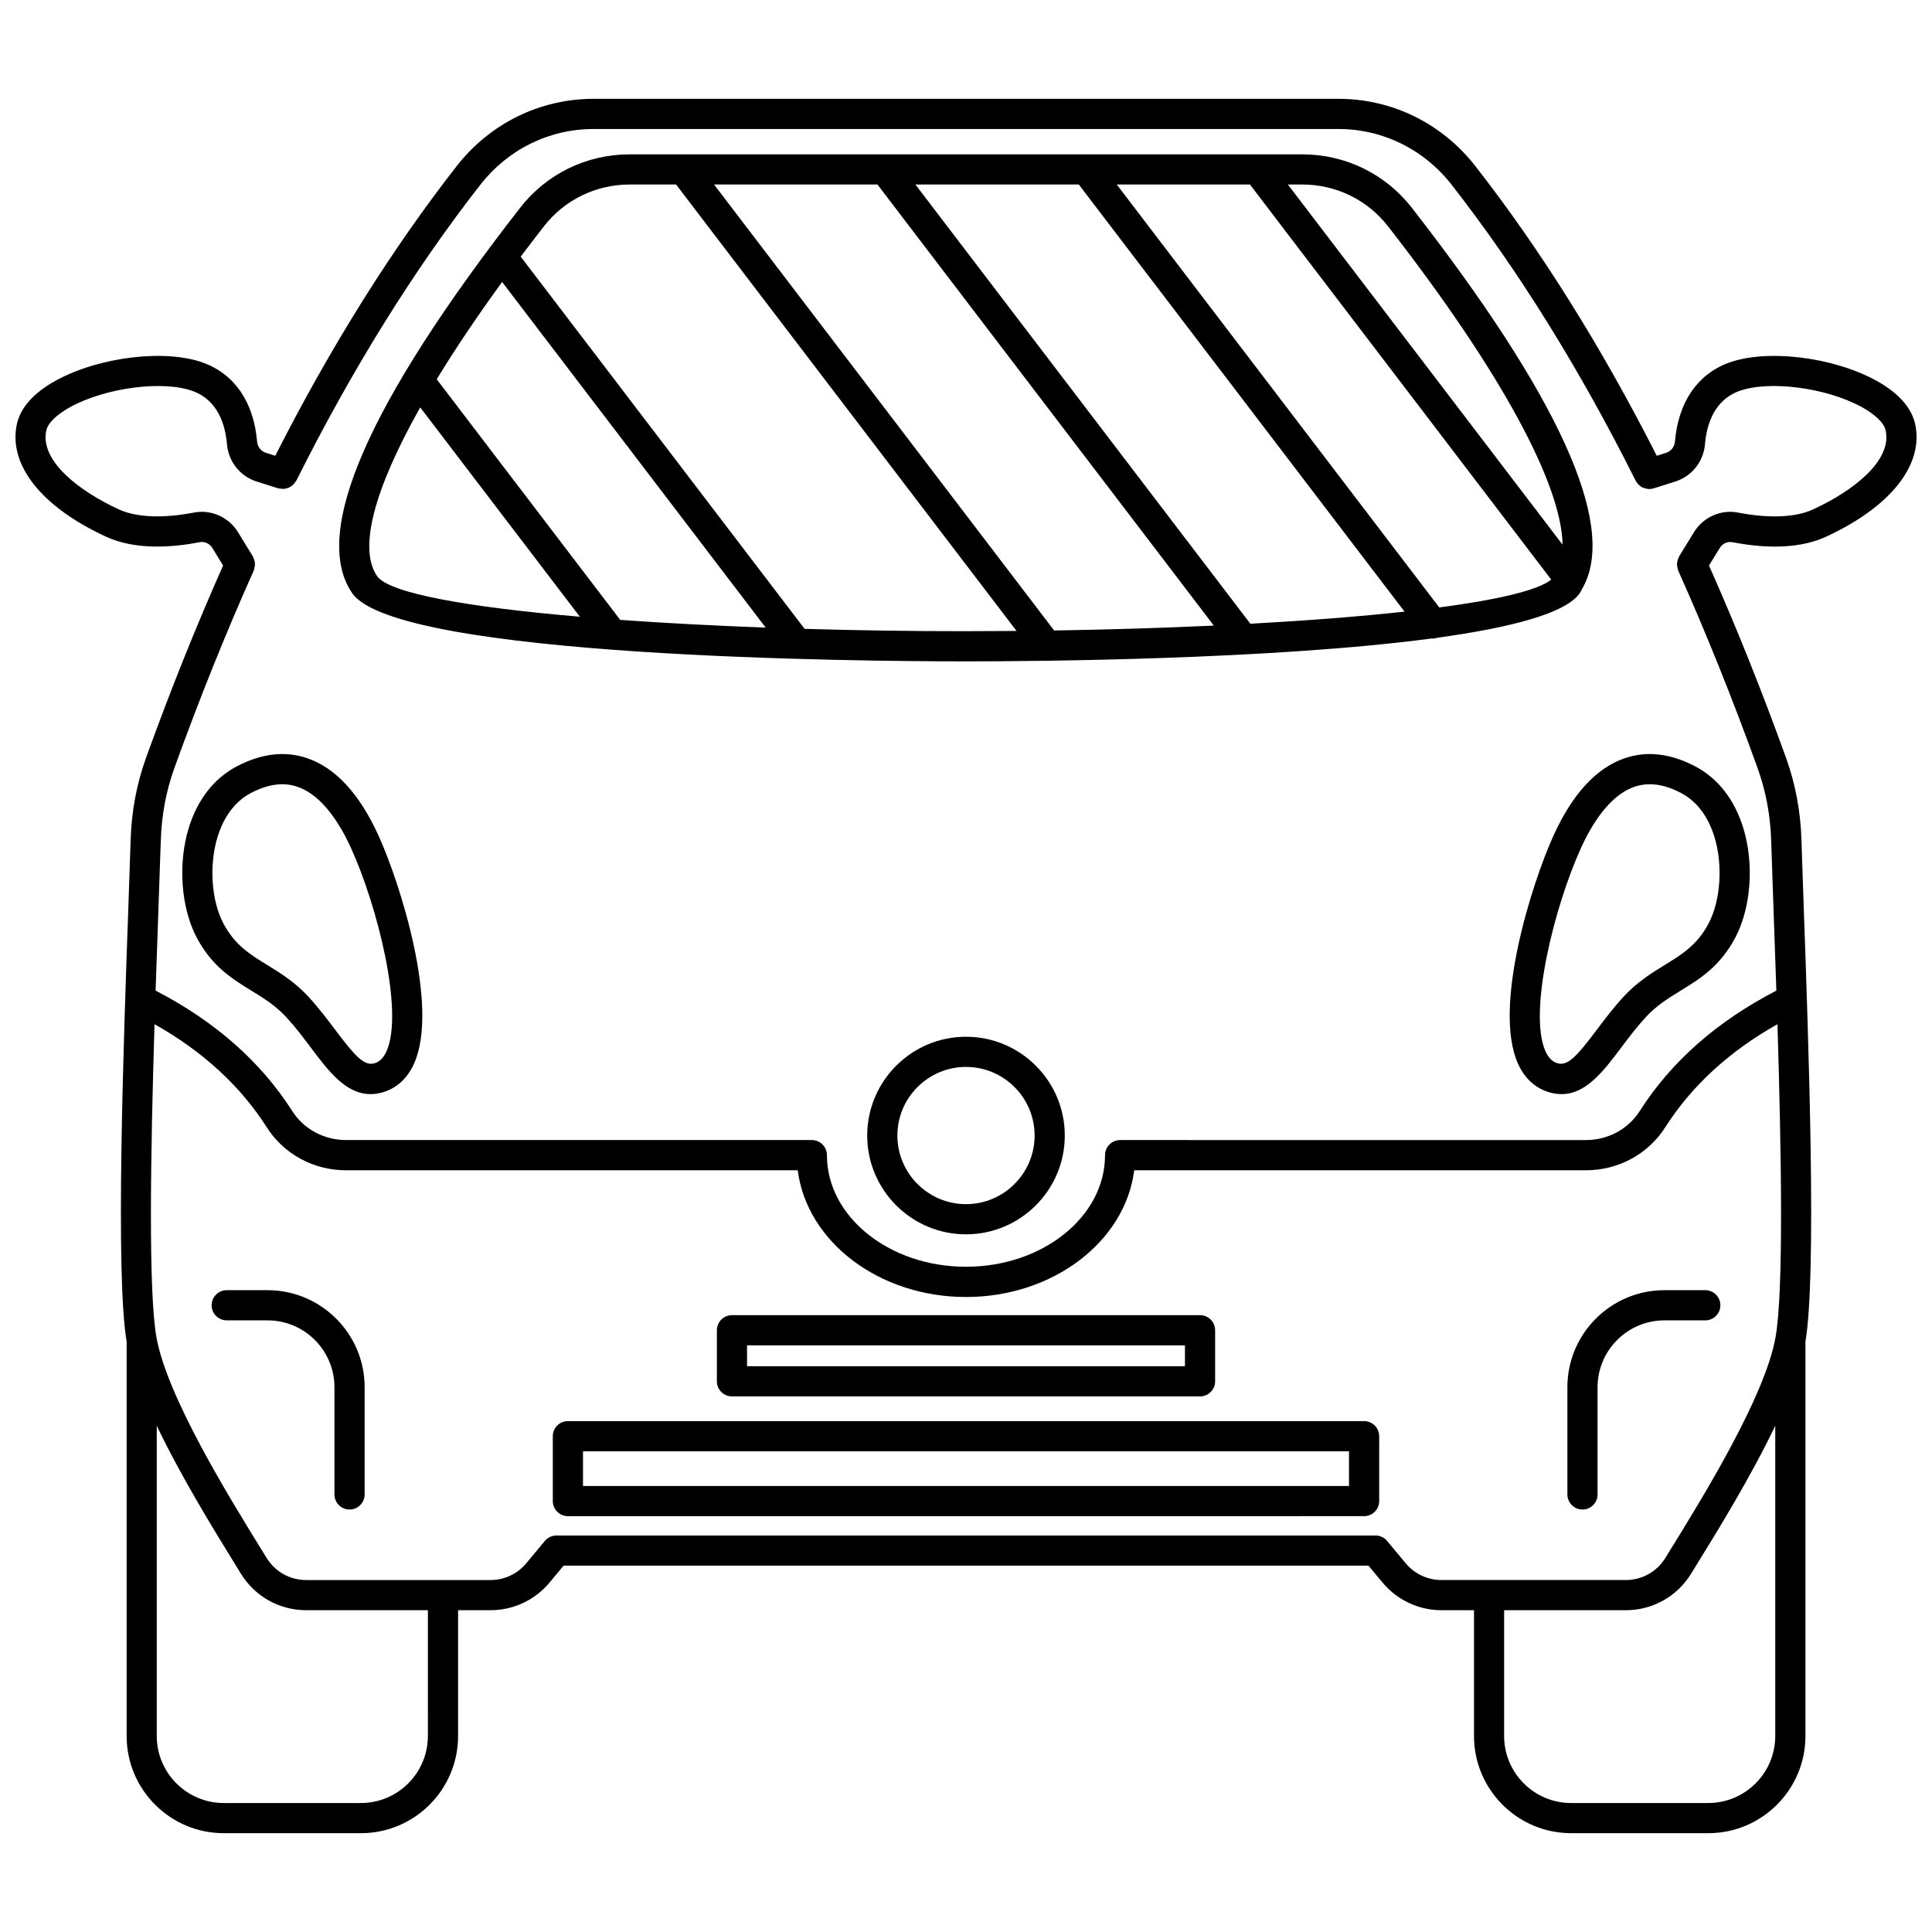
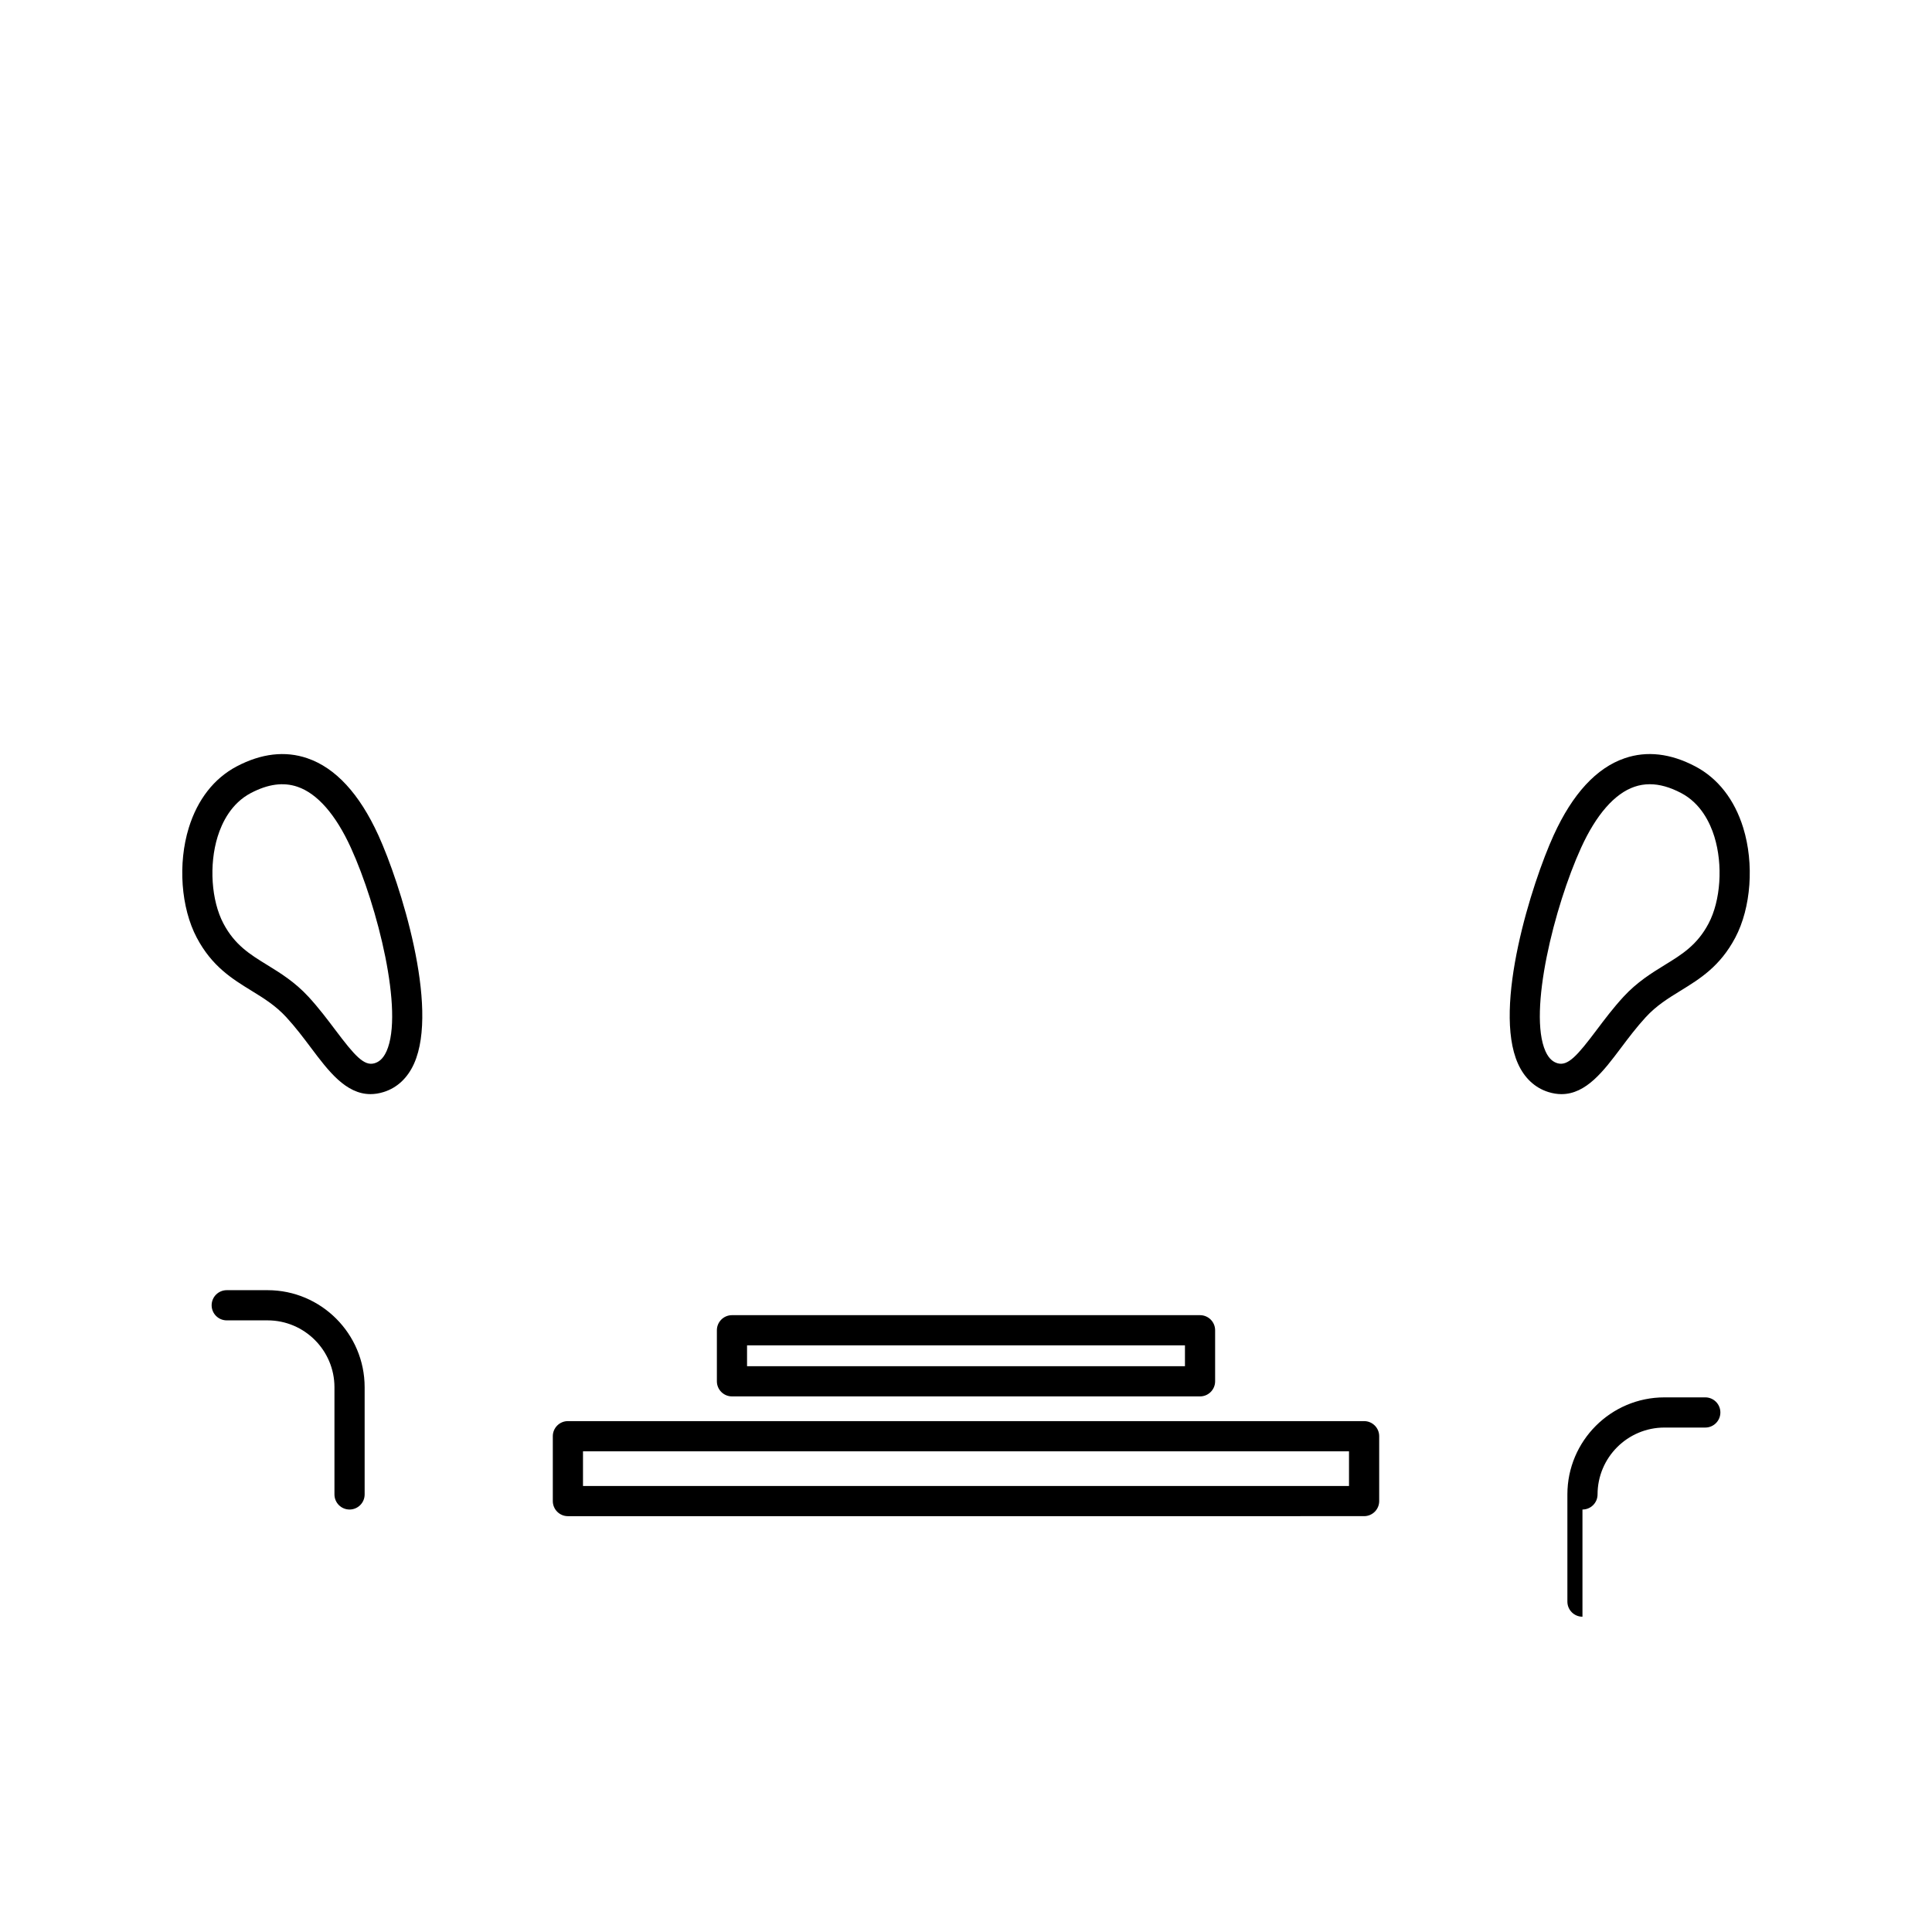
<svg xmlns="http://www.w3.org/2000/svg" width="800px" height="800px" version="1.1" viewBox="144 144 512 512">
  <defs>
    <clipPath id="a">
      <path d="m148.09 170h503.81v460h-503.81z" />
    </clipPath>
  </defs>
-   <path d="m400 418.75c-14.434 0-26.18 11.742-26.18 26.18 0 14.434 11.742 26.18 26.18 26.18 14.434 0 26.18-11.742 26.18-26.18s-11.742-26.18-26.18-26.18zm0 44.363c-10.023 0-18.184-8.156-18.184-18.184 0-10.023 8.156-18.184 18.184-18.184 10.023 0 18.184 8.156 18.184 18.184-0.004 10.027-8.16 18.184-18.184 18.184z" />
  <path d="m225.44 344.94c-5.871-2.008-12.172-1.277-18.707 2.16-5.992 3.156-10.387 8.781-12.699 16.266-2.934 9.492-2.082 21.195 2.109 29.125 4.043 7.629 9.355 10.895 14.496 14.055 3.273 2.016 6.375 3.918 9.227 7.016 2.465 2.68 4.582 5.496 6.625 8.215 4.512 6.004 9.152 12.176 15.699 12.176 1.109 0 2.266-0.176 3.492-0.559 3.566-1.117 6.356-3.727 8.059-7.551 6.703-15.02-3.695-47.824-9.465-60.484-5.016-10.988-11.352-17.863-18.836-20.418zm20.996 77.645c-1.02 2.285-2.285 2.906-3.144 3.176-2.785 0.867-5.305-2.008-10.41-8.789-2.066-2.742-4.402-5.852-7.137-8.824-3.598-3.91-7.484-6.301-10.914-8.41-4.613-2.836-8.598-5.285-11.617-10.988-3.219-6.078-3.852-15.547-1.543-23.023 1.168-3.773 3.641-8.84 8.785-11.551 4.582-2.406 8.637-2.949 12.395-1.668 5.25 1.793 10.137 7.387 14.141 16.168 7.07 15.504 14.078 43.516 9.445 53.91z" />
  <path d="m214.91 485.91h-10.824c-2.211 0-4 1.793-4 4 0 2.207 1.789 4 4 4h10.824c9.77 0 17.723 7.949 17.723 17.723v28.406c0 2.207 1.789 4 4 4 2.211 0 4-1.793 4-4v-28.406c0-14.184-11.539-25.723-25.723-25.723z" />
  <path d="m505.5 520.61h-211c-2.211 0-4 1.793-4 4v17.191c0 2.207 1.789 4 4 4l211-0.004c2.211 0 4-1.793 4-4v-17.191c0-2.203-1.789-3.996-4-3.996zm-4 17.191h-203v-9.191h203z" />
  <path d="m337.98 514.06h124.04c2.211 0 4-1.793 4-4v-13.527c0-2.207-1.789-4-4-4h-124.04c-2.211 0-4 1.793-4 4v13.527c0 2.207 1.793 4 4 4zm3.996-13.527h116.05v5.531l-116.05-0.004z" />
  <path d="m574.56 344.94c-7.484 2.559-13.824 9.43-18.832 20.422-5.769 12.66-16.168 45.465-9.465 60.484 1.703 3.824 4.492 6.43 8.059 7.551 1.223 0.383 2.383 0.559 3.492 0.559 6.547 0 11.188-6.176 15.699-12.176 2.047-2.719 4.164-5.535 6.625-8.215 2.852-3.094 5.945-5 9.227-7.016 5.137-3.164 10.453-6.426 14.496-14.055 4.199-7.93 5.051-19.637 2.109-29.125-2.312-7.484-6.707-13.113-12.699-16.266-6.547-3.449-12.84-4.176-18.711-2.164zm23.766 20.785c2.309 7.477 1.676 16.945-1.543 23.023-3.019 5.703-7 8.152-11.617 10.988-3.426 2.106-7.312 4.5-10.914 8.41-2.738 2.973-5.074 6.082-7.137 8.824-5.098 6.777-7.617 9.652-10.41 8.789-0.859-0.273-2.125-0.895-3.144-3.176-4.633-10.398 2.375-38.402 9.441-53.91 4.004-8.785 8.895-14.375 14.141-16.168 1.316-0.453 2.672-0.676 4.07-0.676 2.594 0 5.352 0.777 8.324 2.344 5.152 2.707 7.621 7.781 8.789 11.551z" />
-   <path d="m563.37 544.04c2.211 0 4-1.793 4-4v-28.406c0-9.773 7.949-17.723 17.723-17.723h10.824c2.211 0 4-1.793 4-4 0-2.207-1.789-4-4-4h-10.824c-14.184 0-25.719 11.535-25.719 25.719v28.406c0 2.211 1.785 4.004 3.996 4.004z" />
+   <path d="m563.37 544.04c2.211 0 4-1.793 4-4c0-9.773 7.949-17.723 17.723-17.723h10.824c2.211 0 4-1.793 4-4 0-2.207-1.789-4-4-4h-10.824c-14.184 0-25.719 11.535-25.719 25.719v28.406c0 2.211 1.785 4.004 3.996 4.004z" />
  <g clip-path="url(#a)">
-     <path d="m651.53 256.37c-0.949-4.359-4.539-8.348-10.375-11.539-11.527-6.301-29.078-8.391-39.137-4.656-8.238 3.062-13.254 10.469-14.141 20.848-0.121 1.395-1.027 2.562-2.316 2.969l-2.5 0.793c-14.586-28.727-30.738-54.555-48.059-76.742-8.852-11.348-22.086-17.852-36.301-17.852h-197.39c-14.219 0-27.449 6.504-36.305 17.852-17.328 22.188-33.477 48.012-48.059 76.742l-2.5-0.793c-1.289-0.406-2.195-1.57-2.316-2.973-0.883-10.379-5.906-17.785-14.141-20.848-10.047-3.731-27.598-1.648-39.137 4.656-5.84 3.191-9.426 7.18-10.375 11.539-2.359 10.809 6.5 21.984 23.699 29.898 7.887 3.625 17.805 2.777 24.738 1.426 1.305-0.262 2.637 0.359 3.348 1.516l2.863 4.66c-7.109 15.996-13.977 33.102-20.414 50.934-2.484 6.879-3.859 14.184-4.09 21.723-0.141 4.625-0.352 10.523-0.586 17.266-1.309 36.734-3.488 98.023-0.477 115.71v104.57c0 14.199 11.551 25.746 25.746 25.746h36.344c14.199 0 25.746-11.551 25.746-25.746v-33.344h8.594c6.062 0 11.758-2.672 15.641-7.328l3.731-4.481h213.3l3.731 4.481c3.883 4.66 9.582 7.328 15.641 7.328h8.594v33.344c0 14.199 11.551 25.746 25.746 25.746h36.344c14.199 0 25.746-11.551 25.746-25.746v-104.57c3.012-17.688 0.832-78.973-0.477-115.71-0.238-6.742-0.449-12.645-0.586-17.266-0.234-7.535-1.609-14.844-4.09-21.723-6.434-17.836-13.305-34.941-20.41-50.934l2.867-4.664c0.703-1.156 2.039-1.77 3.34-1.512 6.934 1.352 16.855 2.203 24.742-1.426 17.191-7.91 26.047-19.09 23.688-29.895zm-394.14 347.7c0 9.789-7.961 17.75-17.75 17.75h-36.344c-9.789 0-17.75-7.965-17.75-17.75v-82.23c6.492 13.586 15.289 27.844 20.988 37.074l1.312 2.129c3.731 6.062 10.207 9.68 17.332 9.68h32.219l-0.004 33.348zm259.13-45.793-4.926-5.918c-0.758-0.91-1.887-1.441-3.074-1.441l-217.05 0.004c-1.188 0-2.312 0.527-3.074 1.441l-4.926 5.918c-2.356 2.828-5.812 4.449-9.492 4.449h-48.812c-4.324 0-8.254-2.195-10.52-5.879l-1.32-2.137c-8.738-14.164-25.008-40.523-27.852-56.242-2.211-12.215-1.547-49.625-0.523-83.051 12.762 7.18 22.75 16.352 29.746 27.324 4.551 7.137 12.418 11.395 21.066 11.395h119.65c2.391 18.848 21.469 33.578 44.586 33.578 23.117 0 42.195-14.73 44.586-33.578h119.65c8.641 0 16.516-4.258 21.07-11.395 6.992-10.973 16.98-20.145 29.742-27.324 1.023 33.43 1.688 70.836-0.523 83.051-2.844 15.719-19.113 42.078-27.855 56.238l-1.32 2.141c-2.262 3.68-6.199 5.875-10.52 5.875l-48.816-0.004c-3.676 0.008-7.137-1.617-9.492-4.445zm80.184 63.543h-36.344c-9.789 0-17.75-7.965-17.75-17.75v-33.344h32.219c7.121 0 13.598-3.617 17.332-9.68l1.312-2.133c5.703-9.234 14.496-23.488 20.988-37.074v82.234c-0.008 9.785-7.969 17.746-17.758 17.746zm27.781-342.82c-6.262 2.887-15.133 1.766-19.875 0.844-4.535-0.895-9.242 1.195-11.68 5.18l-3.953 6.438c-0.062 0.105-0.066 0.223-0.125 0.332-0.125 0.25-0.211 0.5-0.285 0.773-0.062 0.246-0.113 0.484-0.129 0.73-0.016 0.246 0 0.488 0.031 0.738 0.035 0.281 0.094 0.539 0.184 0.805 0.039 0.117 0.027 0.234 0.078 0.348 7.328 16.359 14.41 33.965 21.035 52.328 2.195 6.082 3.414 12.559 3.613 19.25 0.145 4.637 0.355 10.547 0.594 17.305 0.242 6.785 0.516 14.422 0.781 22.457-15.645 8.082-27.844 18.781-36.203 31.906-3.078 4.824-8.43 7.699-14.324 7.699l-123.38-0.004c-2.211 0-4 1.793-4 4 0 16.312-16.531 29.578-36.852 29.578-20.32 0-36.852-13.27-36.852-29.578 0-2.207-1.789-4-4-4h-123.38c-5.894 0-11.25-2.879-14.32-7.699-8.367-13.125-20.566-23.828-36.207-31.906 0.266-8.039 0.535-15.672 0.781-22.457 0.238-6.758 0.449-12.668 0.594-17.305 0.203-6.691 1.418-13.168 3.613-19.25 6.625-18.363 13.707-35.969 21.035-52.328 0.051-0.113 0.039-0.23 0.078-0.348 0.094-0.266 0.148-0.523 0.184-0.805 0.031-0.25 0.047-0.492 0.031-0.738-0.016-0.246-0.062-0.484-0.129-0.73-0.07-0.273-0.16-0.523-0.285-0.773-0.051-0.109-0.055-0.227-0.125-0.332l-3.949-6.434c-2.445-3.988-7.137-6.082-11.688-5.18-4.731 0.914-13.598 2.031-19.871-0.844-10.453-4.809-20.996-12.836-19.234-20.93 0.43-1.969 2.762-4.238 6.402-6.227 9.434-5.152 24.629-7.109 32.512-4.176 6.625 2.465 8.531 8.988 8.961 14.027 0.395 4.637 3.484 8.531 7.879 9.918l5.719 1.809c0.16 0.051 0.32 0.023 0.484 0.051 0.266 0.047 0.516 0.09 0.781 0.082 0.27-0.004 0.516-0.043 0.777-0.102 0.242-0.051 0.473-0.113 0.699-0.207 0.242-0.105 0.457-0.23 0.672-0.379 0.207-0.141 0.402-0.285 0.582-0.469 0.188-0.188 0.336-0.395 0.488-0.625 0.094-0.137 0.223-0.23 0.301-0.383 14.746-29.484 31.16-55.879 48.773-78.438 7.324-9.379 18.258-14.766 30-14.766h197.39c11.738 0 22.672 5.387 30.004 14.77 17.609 22.559 34.023 48.953 48.773 78.438 0.121 0.234 0.285 0.434 0.441 0.637 0.055 0.066 0.094 0.148 0.148 0.215 0.309 0.348 0.668 0.629 1.062 0.848 0.098 0.055 0.199 0.082 0.305 0.133 0.324 0.145 0.66 0.242 1.012 0.301 0.133 0.02 0.258 0.047 0.387 0.051 0.074 0.004 0.148 0.031 0.219 0.031 0.367 0 0.734-0.066 1.102-0.176 0.031-0.008 0.062 0 0.102-0.012l5.719-1.809c4.394-1.387 7.481-5.277 7.879-9.918 0.43-5.043 2.336-11.566 8.961-14.031 7.887-2.926 23.078-0.984 32.512 4.176 3.637 1.988 5.969 4.258 6.402 6.227 1.758 8.102-8.785 16.125-19.238 20.934z" />
-   </g>
-   <path d="m524.96 313c19.281-2.66 34-6.438 37.695-11.812 0.277-0.398 0.461-0.859 0.699-1.285 0.172-0.242 0.305-0.492 0.414-0.758 8.469-16.629-6.805-50.23-45.602-100.06-7.023-9.012-17.617-14.18-29.074-14.18h-178.2c-11.457 0-22.059 5.168-29.074 14.184-40.418 51.906-55.379 86.258-44.488 102.1 11.812 17.168 136.18 18.078 162.23 18.078h0.867c17.703 0 80.715-0.43 123.04-6.074 0.059 0.004 0.117 0.039 0.176 0.039 0.449 0 0.891-0.082 1.32-0.23zm-49.602-3.703-88.77-116.4h43.305l86.32 113.19c-11.918 1.309-25.832 2.383-40.855 3.211zm-52 1.789-90.129-118.19h43.305l89.141 116.89c-13.605 0.637-27.914 1.07-42.316 1.301zm16.594-118.19h35.293l79.859 104.72c-3.629 2.867-14.391 5.344-29.68 7.367zm71.91 11.102c29.613 38.035 45.996 68.234 46.227 84.34l-72.789-95.441h3.793c8.977 0 17.273 4.047 22.77 11.102zm-203.5 104.28-48.629-63.77c4.844-7.953 10.645-16.586 17.332-25.785l69.848 91.594c-13.516-0.496-26.559-1.18-38.551-2.039zm-64.438-11.621c-5.012-7.277-0.758-23.051 11.438-44.695l42.305 55.477c-29.383-2.508-50.574-6.176-53.742-10.781zm156.07 14.617h-0.559c-14.035 0-28.293-0.211-42.211-0.621l-75.227-98.637c1.98-2.637 4.016-5.301 6.125-8.016 5.496-7.055 13.793-11.102 22.766-11.102h12.281l90.227 118.31c-4.297 0.039-8.594 0.059-12.863 0.059-0.176 0.004-0.363 0.004-0.539 0.004z" />
+     </g>
</svg>